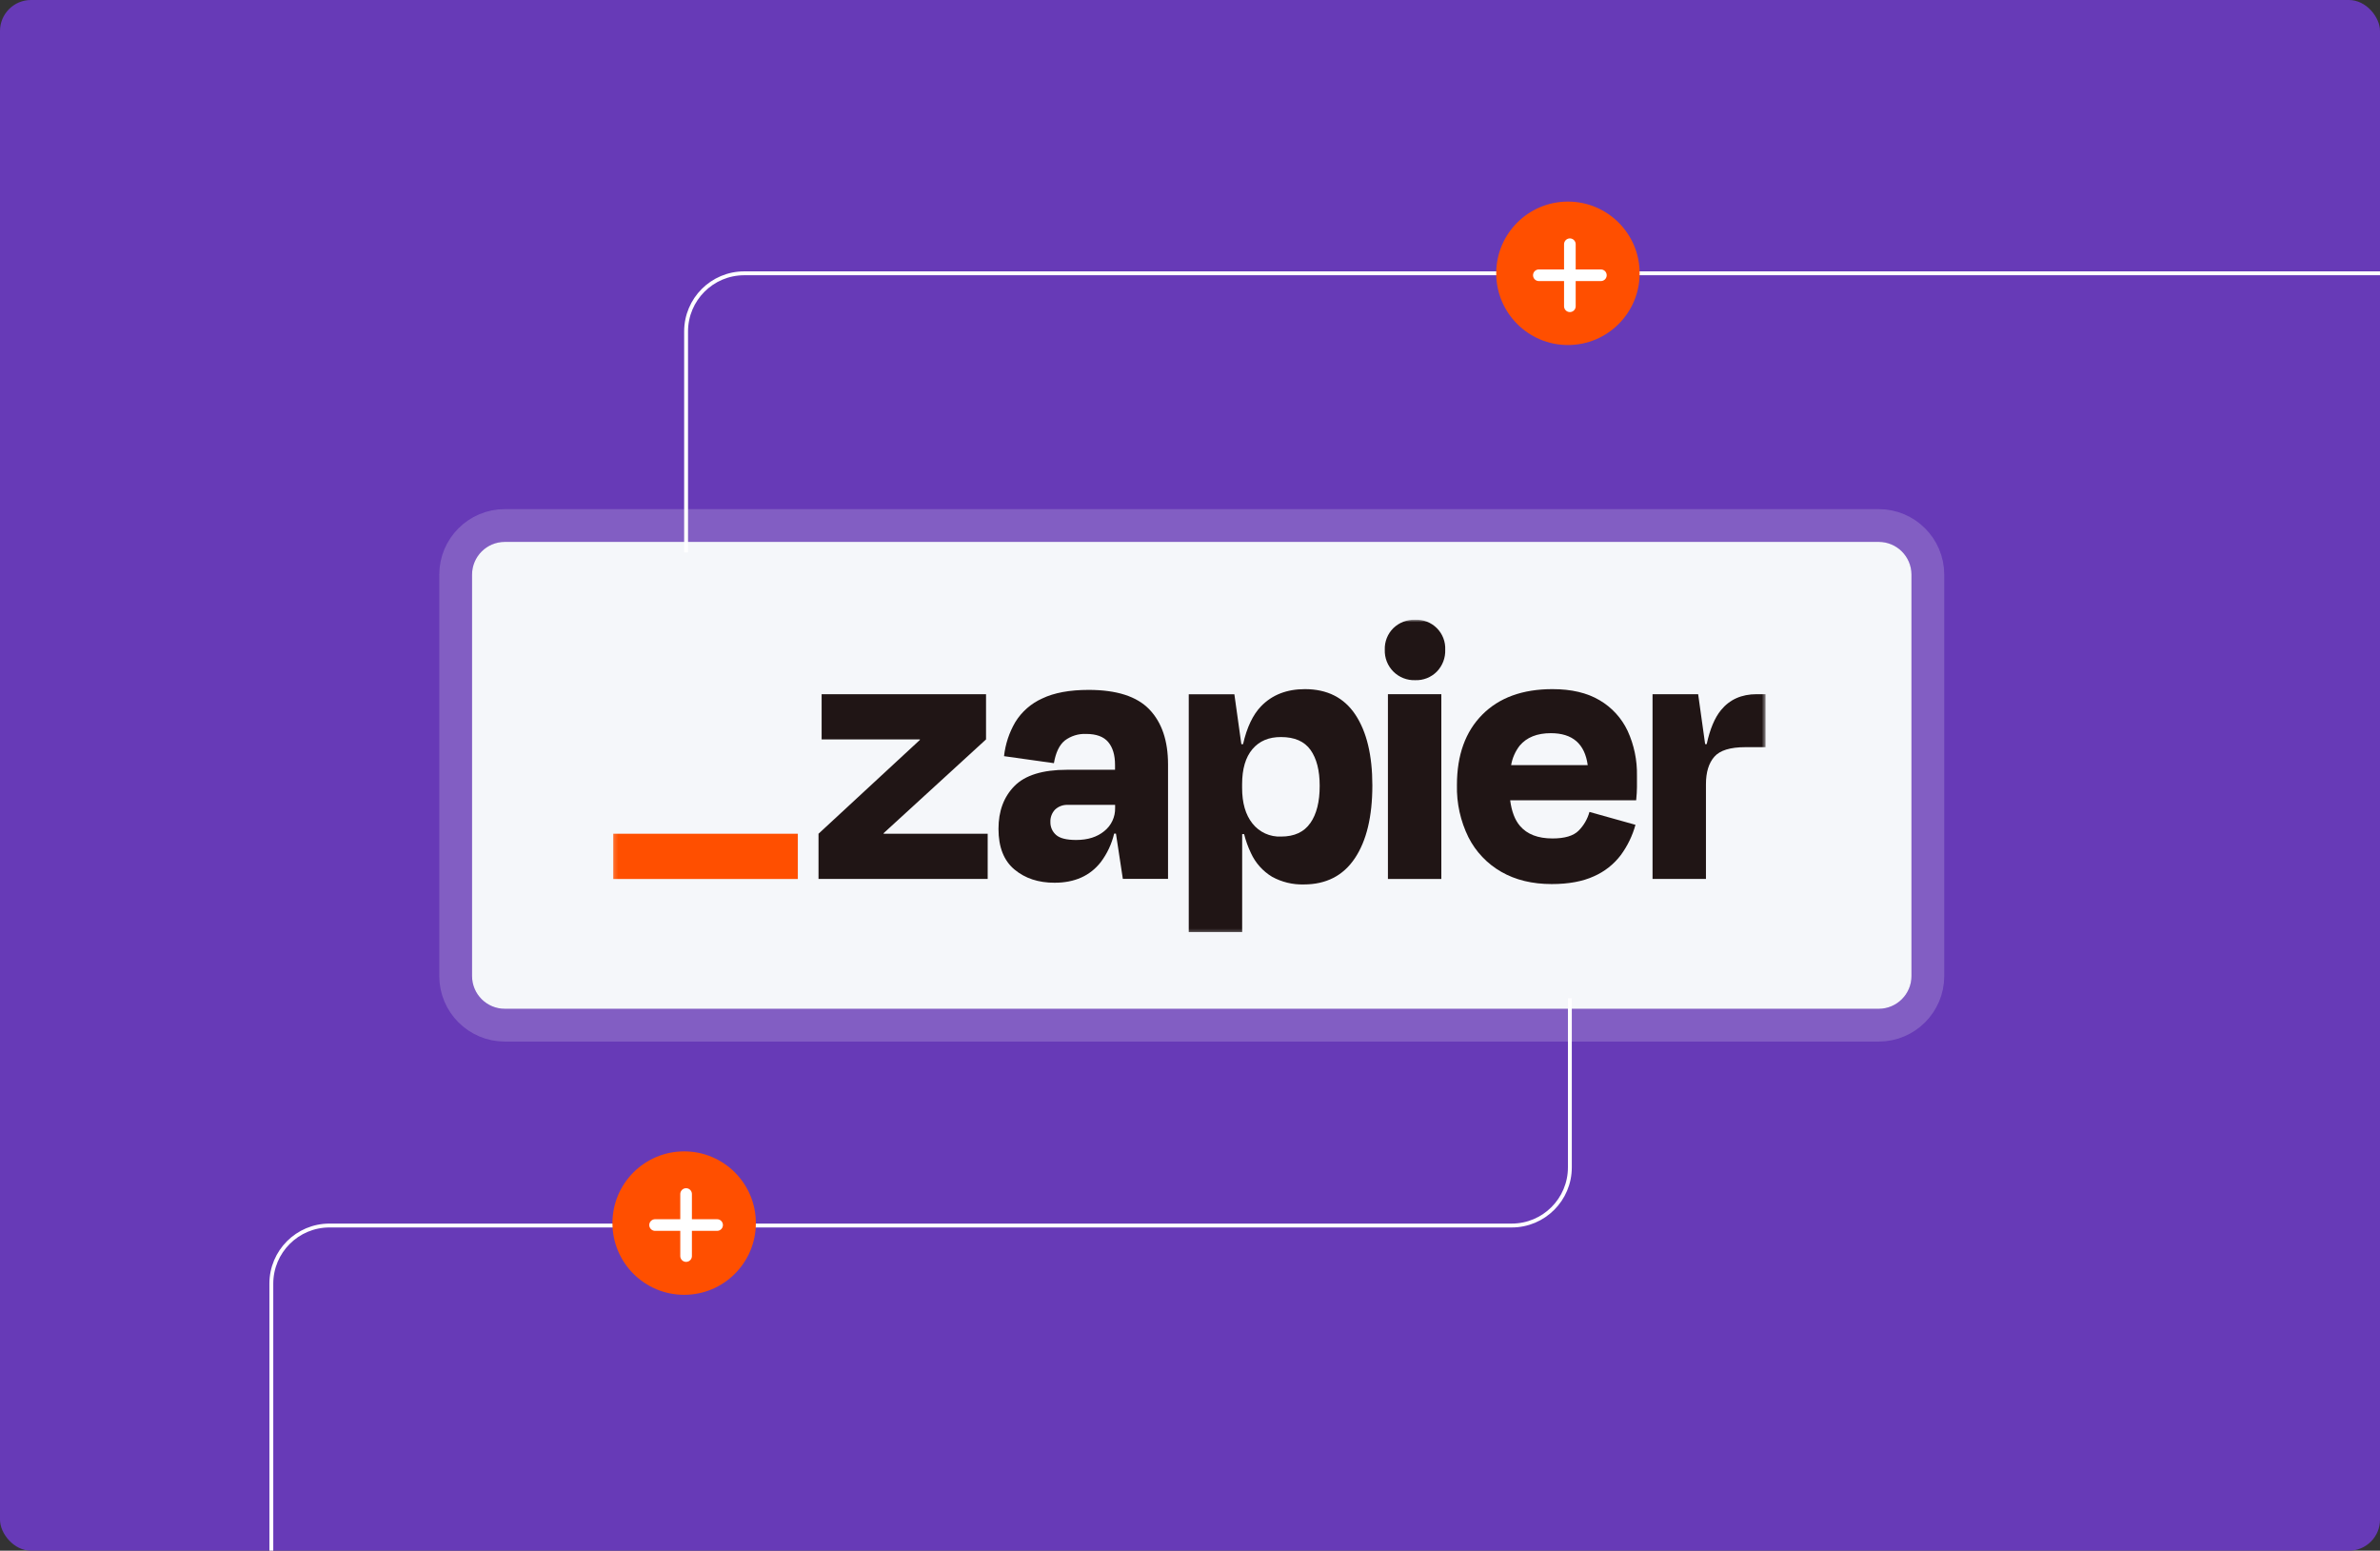
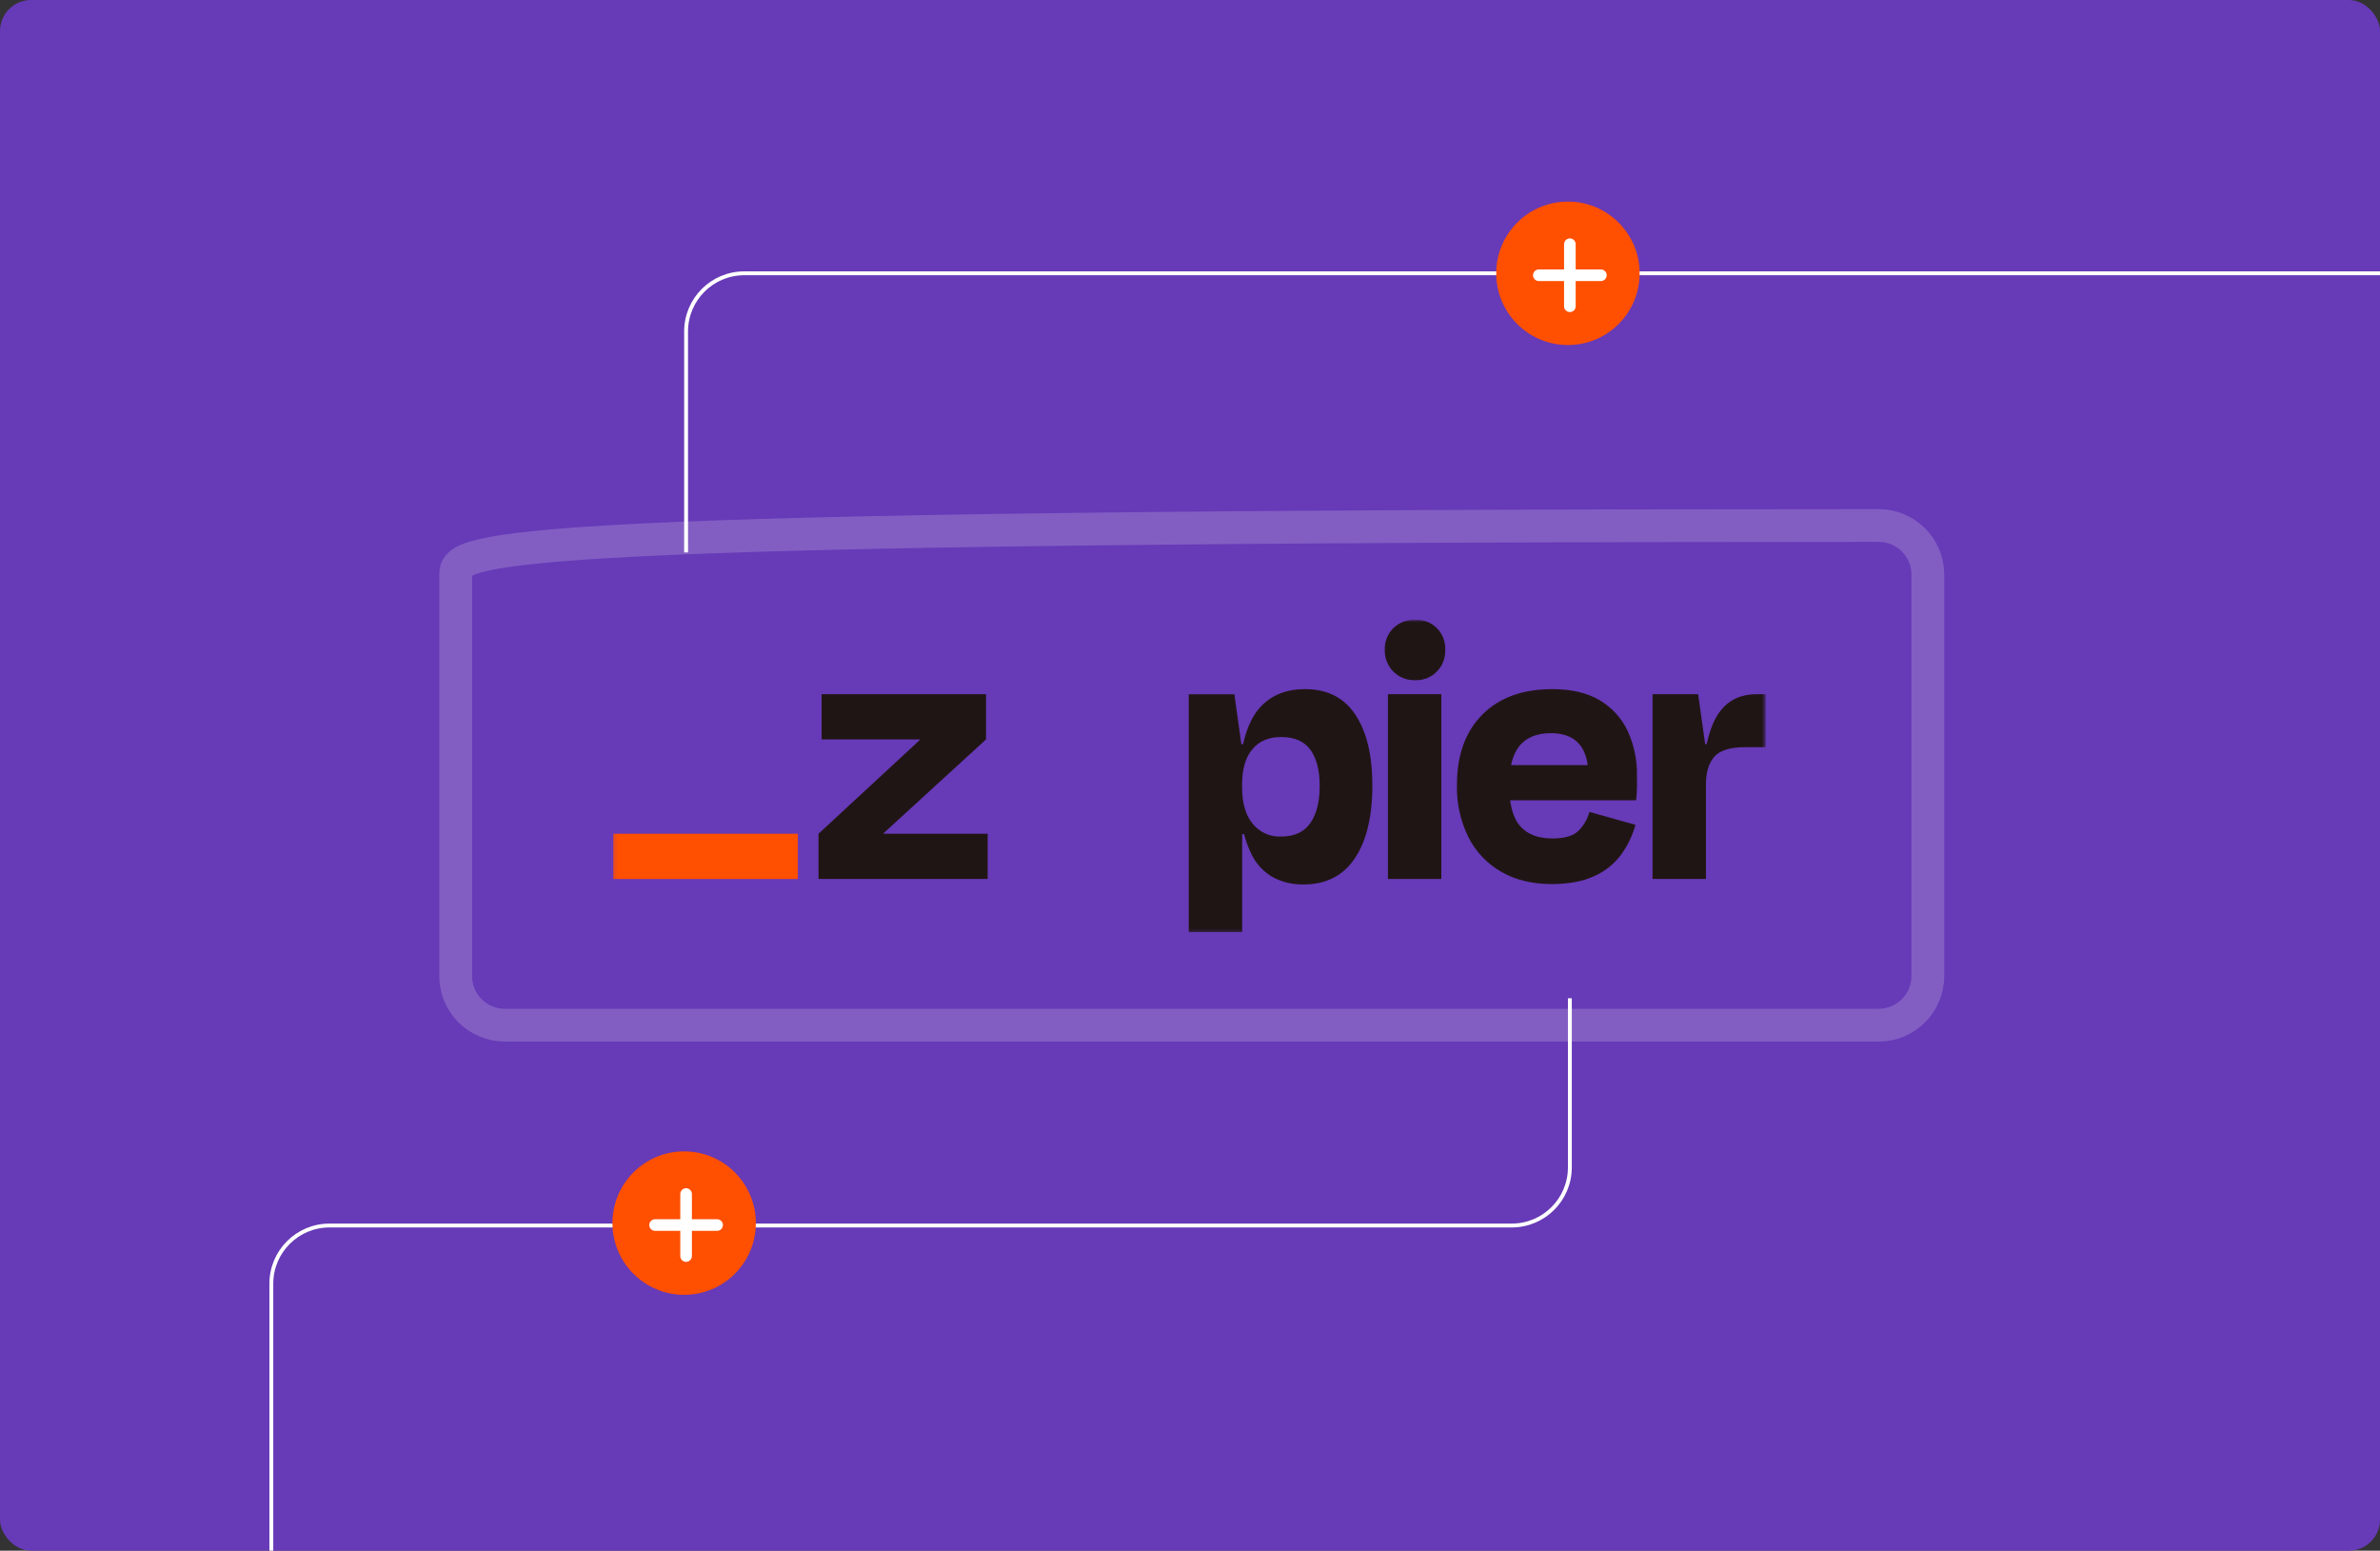
<svg xmlns="http://www.w3.org/2000/svg" width="614" height="400" viewBox="0 0 614 400" fill="none">
  <rect x="0" y="0" width="614" height="400" fill="#333333" stroke="none" />
  <g clip-path="url(#clip0_5131_2889)">
    <rect width="614" height="400" rx="8" fill="#673AB7" />
    <g clip-path="url(#clip1_5131_2889)">
      <g clip-path="url(#clip2_5131_2889)">
        <g clip-path="url(#clip3_5131_2889)">
-           <path d="M484.674 139.782H130.235C125.566 139.782 121.782 143.566 121.782 148.235V251.765C121.782 256.433 125.566 260.218 130.235 260.218H484.674C489.342 260.218 493.127 256.433 493.127 251.765V148.235C493.127 143.566 489.342 139.782 484.674 139.782Z" fill="#F5F7FA" />
-           <path d="M484.674 135.555H130.235C123.232 135.555 117.555 141.232 117.555 148.235V251.765C117.555 258.768 123.232 264.445 130.235 264.445H484.674C491.677 264.445 497.354 258.768 497.354 251.765V148.235C497.354 141.232 491.677 135.555 484.674 135.555Z" stroke="#F3F4F6" stroke-opacity="0.2" stroke-width="8.453" stroke-linejoin="round" />
+           <path d="M484.674 135.555C123.232 135.555 117.555 141.232 117.555 148.235V251.765C117.555 258.768 123.232 264.445 130.235 264.445H484.674C491.677 264.445 497.354 258.768 497.354 251.765V148.235C497.354 141.232 491.677 135.555 484.674 135.555Z" stroke="#F3F4F6" stroke-opacity="0.2" stroke-width="8.453" stroke-linejoin="round" />
          <mask id="mask0_5131_2889" style="mask-type:luminance" maskUnits="userSpaceOnUse" x="158" y="159" width="298" height="82">
            <path d="M455.491 159.854H158.164V240.728H455.491V159.854Z" fill="white" />
          </mask>
          <g mask="url(#mask0_5131_2889)">
            <path d="M227.984 215.064L227.943 214.932L254.38 190.73V179.068H211.966V190.73H237.3L237.341 190.841L211.163 215.064V226.726H254.805V215.064H227.984Z" fill="#201515" />
-             <path d="M280.838 177.958C275.947 177.958 271.96 178.696 268.877 180.172C266.007 181.458 263.588 183.577 261.936 186.254C260.356 188.948 259.364 191.947 259.025 195.052L271.893 196.861C272.36 194.119 273.291 192.175 274.687 191.03C276.274 189.832 278.231 189.227 280.217 189.319C282.829 189.319 284.723 190.018 285.901 191.414C287.067 192.811 287.66 194.745 287.66 197.293V198.564H275.287C268.989 198.564 264.464 199.961 261.714 202.754C258.961 205.547 257.589 209.234 257.594 213.815C257.594 218.507 258.966 221.999 261.714 224.288C264.459 226.579 267.914 227.717 272.075 227.703C277.237 227.703 281.209 225.927 283.988 222.376C285.629 220.193 286.801 217.694 287.431 215.037H287.899L289.673 226.697H301.333V197.168C301.333 191.065 299.725 186.338 296.509 182.986C293.291 179.634 288.068 177.958 280.838 177.958ZM284.917 214.359C283.066 215.902 280.644 216.671 277.626 216.671C275.14 216.671 273.414 216.235 272.445 215.365C271.973 214.953 271.598 214.442 271.346 213.869C271.094 213.296 270.971 212.674 270.986 212.048C270.958 211.458 271.051 210.868 271.26 210.314C271.467 209.761 271.785 209.256 272.194 208.829C272.636 208.414 273.159 208.093 273.728 207.885C274.299 207.678 274.905 207.588 275.511 207.621H287.682V208.424C287.707 209.559 287.47 210.685 286.99 211.714C286.511 212.743 285.801 213.648 284.917 214.359Z" fill="#201515" />
            <path d="M371.84 179.068H358.062V226.732H371.84V179.068Z" fill="#201515" />
            <path d="M453.178 179.068C449.286 179.068 446.217 180.442 443.974 183.188C442.363 185.162 441.139 188.079 440.301 191.938H439.896L438.095 179.068H426.329V226.726H440.107V202.286C440.107 199.204 440.828 196.842 442.271 195.199C443.713 193.555 446.377 192.734 450.258 192.734H455.488V179.068H453.178Z" fill="#201515" />
            <path d="M412.671 180.626C409.454 178.713 405.397 177.759 400.499 177.763C392.791 177.763 386.758 179.958 382.401 184.348C378.043 188.738 375.865 194.79 375.865 202.503C375.753 207.167 376.772 211.788 378.832 215.973C380.719 219.702 383.655 222.797 387.281 224.876C390.931 226.985 395.271 228.042 400.303 228.046C404.657 228.046 408.292 227.376 411.212 226.035C413.955 224.831 416.345 222.944 418.152 220.554C419.873 218.207 421.15 215.566 421.923 212.761L410.052 209.437C409.553 211.261 408.591 212.926 407.258 214.269C405.917 215.61 403.672 216.28 400.52 216.28C396.773 216.28 393.98 215.207 392.141 213.061C390.808 211.511 389.97 209.297 389.599 206.427H422.105C422.236 205.087 422.307 203.963 422.307 203.055V200.087C422.385 196.1 421.562 192.147 419.898 188.524C418.34 185.223 415.821 182.47 412.671 180.626ZM400.101 189.124C405.688 189.124 408.856 191.873 409.604 197.371H389.844C390.158 195.536 390.918 193.807 392.057 192.336C393.869 190.19 396.55 189.12 400.101 189.124Z" fill="#201515" />
            <path d="M365.1 159.859C364.064 159.824 363.03 159.997 362.063 160.369C361.094 160.741 360.211 161.303 359.464 162.024C358.729 162.75 358.152 163.622 357.771 164.584C357.389 165.546 357.212 166.576 357.251 167.61C357.214 168.65 357.392 169.687 357.773 170.655C358.155 171.624 358.732 172.504 359.467 173.24C360.205 173.975 361.084 174.551 362.053 174.932C363.022 175.312 364.06 175.489 365.1 175.451C366.134 175.49 367.164 175.314 368.126 174.932C369.087 174.551 369.959 173.974 370.685 173.238C371.406 172.493 371.968 171.611 372.34 170.644C372.71 169.677 372.882 168.645 372.843 167.61C372.891 166.581 372.724 165.553 372.351 164.592C371.98 163.632 371.411 162.759 370.684 162.031C369.955 161.302 369.084 160.733 368.123 160.36C367.162 159.988 366.135 159.819 365.106 159.866L365.1 159.859Z" fill="#201515" />
            <path d="M336.642 177.763C331.952 177.763 328.181 179.237 325.332 182.183C323.223 184.367 321.675 187.625 320.687 191.959H320.248L318.447 179.09H306.68V240.427H320.458V215.163H320.961C321.381 216.847 321.969 218.485 322.72 220.051C323.885 222.601 325.797 224.739 328.201 226.182C330.695 227.542 333.504 228.219 336.343 228.144C342.111 228.144 346.503 225.898 349.519 221.405C352.535 216.913 354.044 210.645 354.044 202.601C354.044 194.832 352.585 188.75 349.666 184.355C346.748 179.961 342.406 177.763 336.642 177.763ZM338.04 212.3C336.434 214.628 333.92 215.791 330.499 215.791C329.088 215.857 327.681 215.585 326.397 214.998C325.112 214.412 323.985 213.527 323.111 212.419C321.328 210.18 320.439 207.114 320.444 203.223V202.315C320.444 198.362 321.332 195.337 323.111 193.237C324.889 191.138 327.351 190.1 330.499 190.123C333.98 190.123 336.511 191.228 338.089 193.44C339.667 195.651 340.456 198.735 340.456 202.692C340.465 206.784 339.665 209.986 338.054 212.3H338.04Z" fill="#201515" />
            <path d="M205.828 215.064H158.164V226.739H205.828V215.064Z" fill="#FF4F00" />
          </g>
        </g>
      </g>
    </g>
    <path d="M177 142.5V85.5C177 77.216 183.716 70.5 192 70.5H614" stroke="white" />
    <path d="M405 257.5V301.125C405 309.409 398.284 316.125 390 316.125H85C76.716 316.125 70 322.841 70 331.125V404" stroke="white" />
    <circle cx="404.5" cy="70.5" r="18.5" fill="#FF4F00" />
    <path d="M405 63V79" stroke="white" stroke-width="3" stroke-linecap="round" />
    <path d="M413 71L397 71" stroke="white" stroke-width="3" stroke-linecap="round" />
    <circle cx="176.5" cy="315.5" r="18.5" fill="#FF4F00" />
    <path d="M177 308V324" stroke="white" stroke-width="3" stroke-linecap="round" />
    <path d="M185 316L169 316" stroke="white" stroke-width="3" stroke-linecap="round" />
  </g>
  <defs>
    <clipPath id="clip0_5131_2889">
      <rect width="614" height="400" fill="white" />
    </clipPath>
    <clipPath id="clip1_5131_2889">
      <rect width="388.909" height="138" fill="white" transform="translate(113 131)" />
    </clipPath>
    <clipPath id="clip2_5131_2889">
      <rect width="388.909" height="138" fill="white" transform="translate(113 131)" />
    </clipPath>
    <clipPath id="clip3_5131_2889">
      <rect width="388.909" height="138" fill="white" transform="translate(113 131)" />
    </clipPath>
  </defs>
</svg>